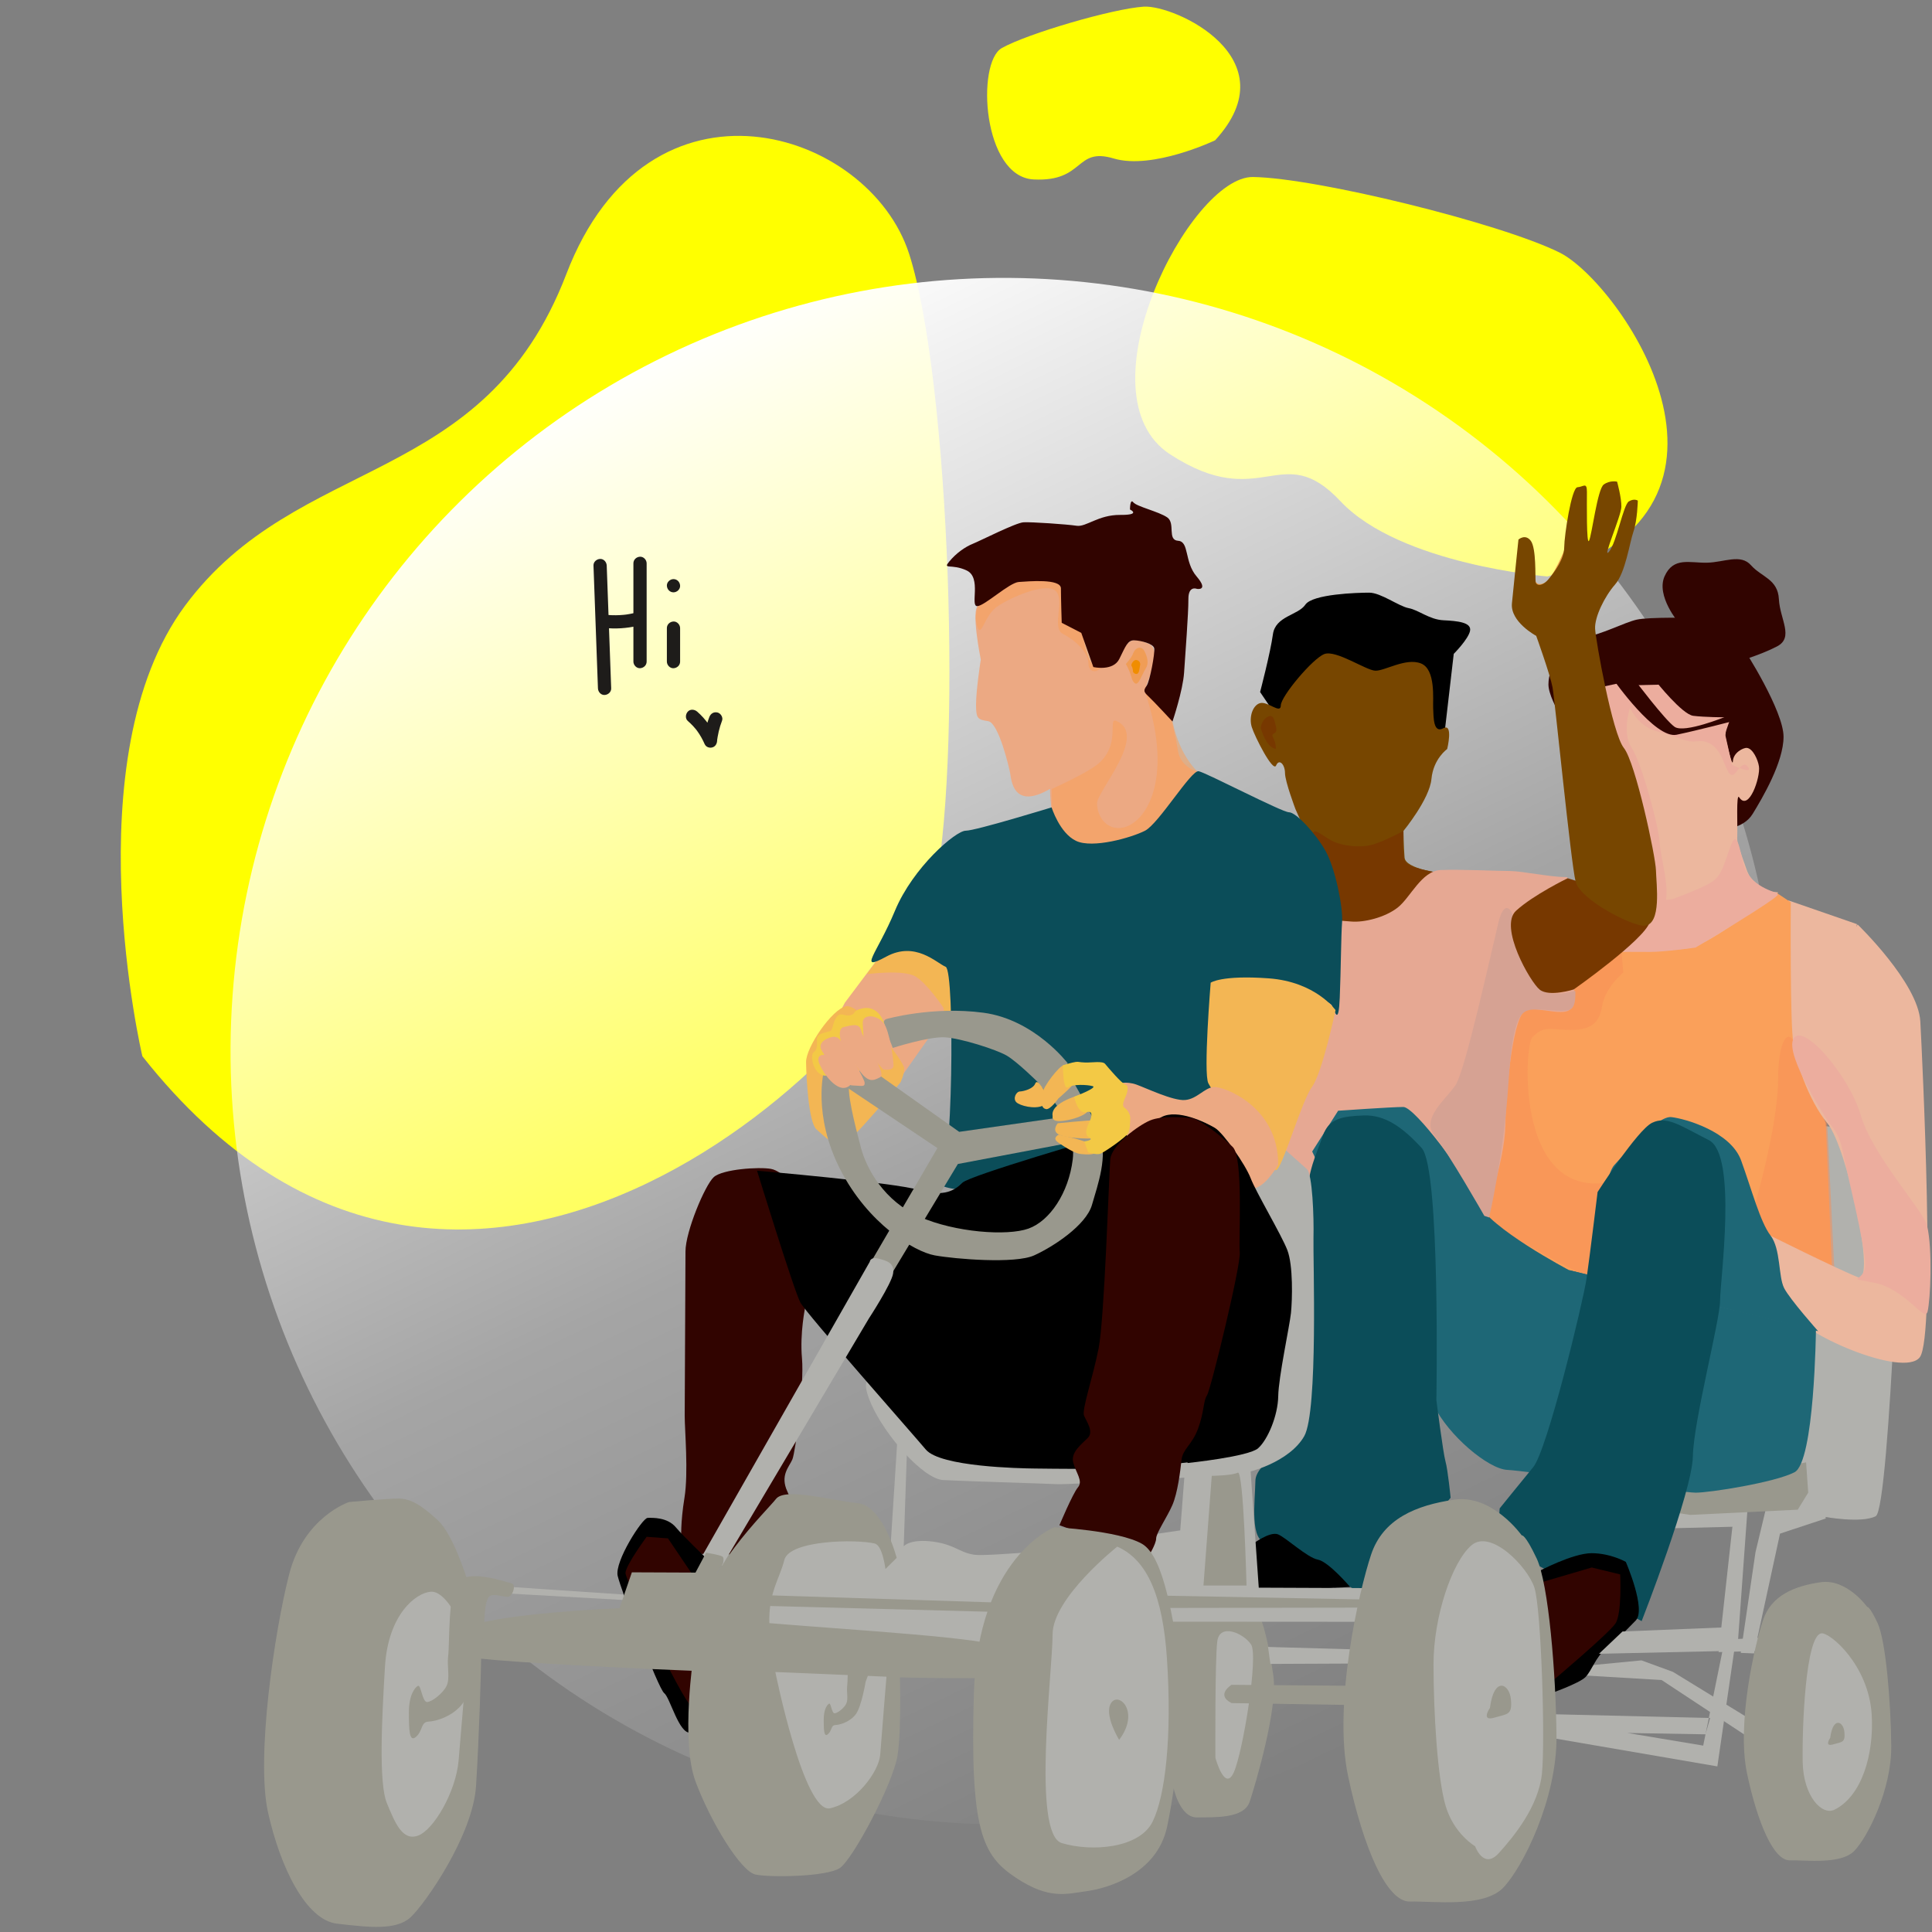
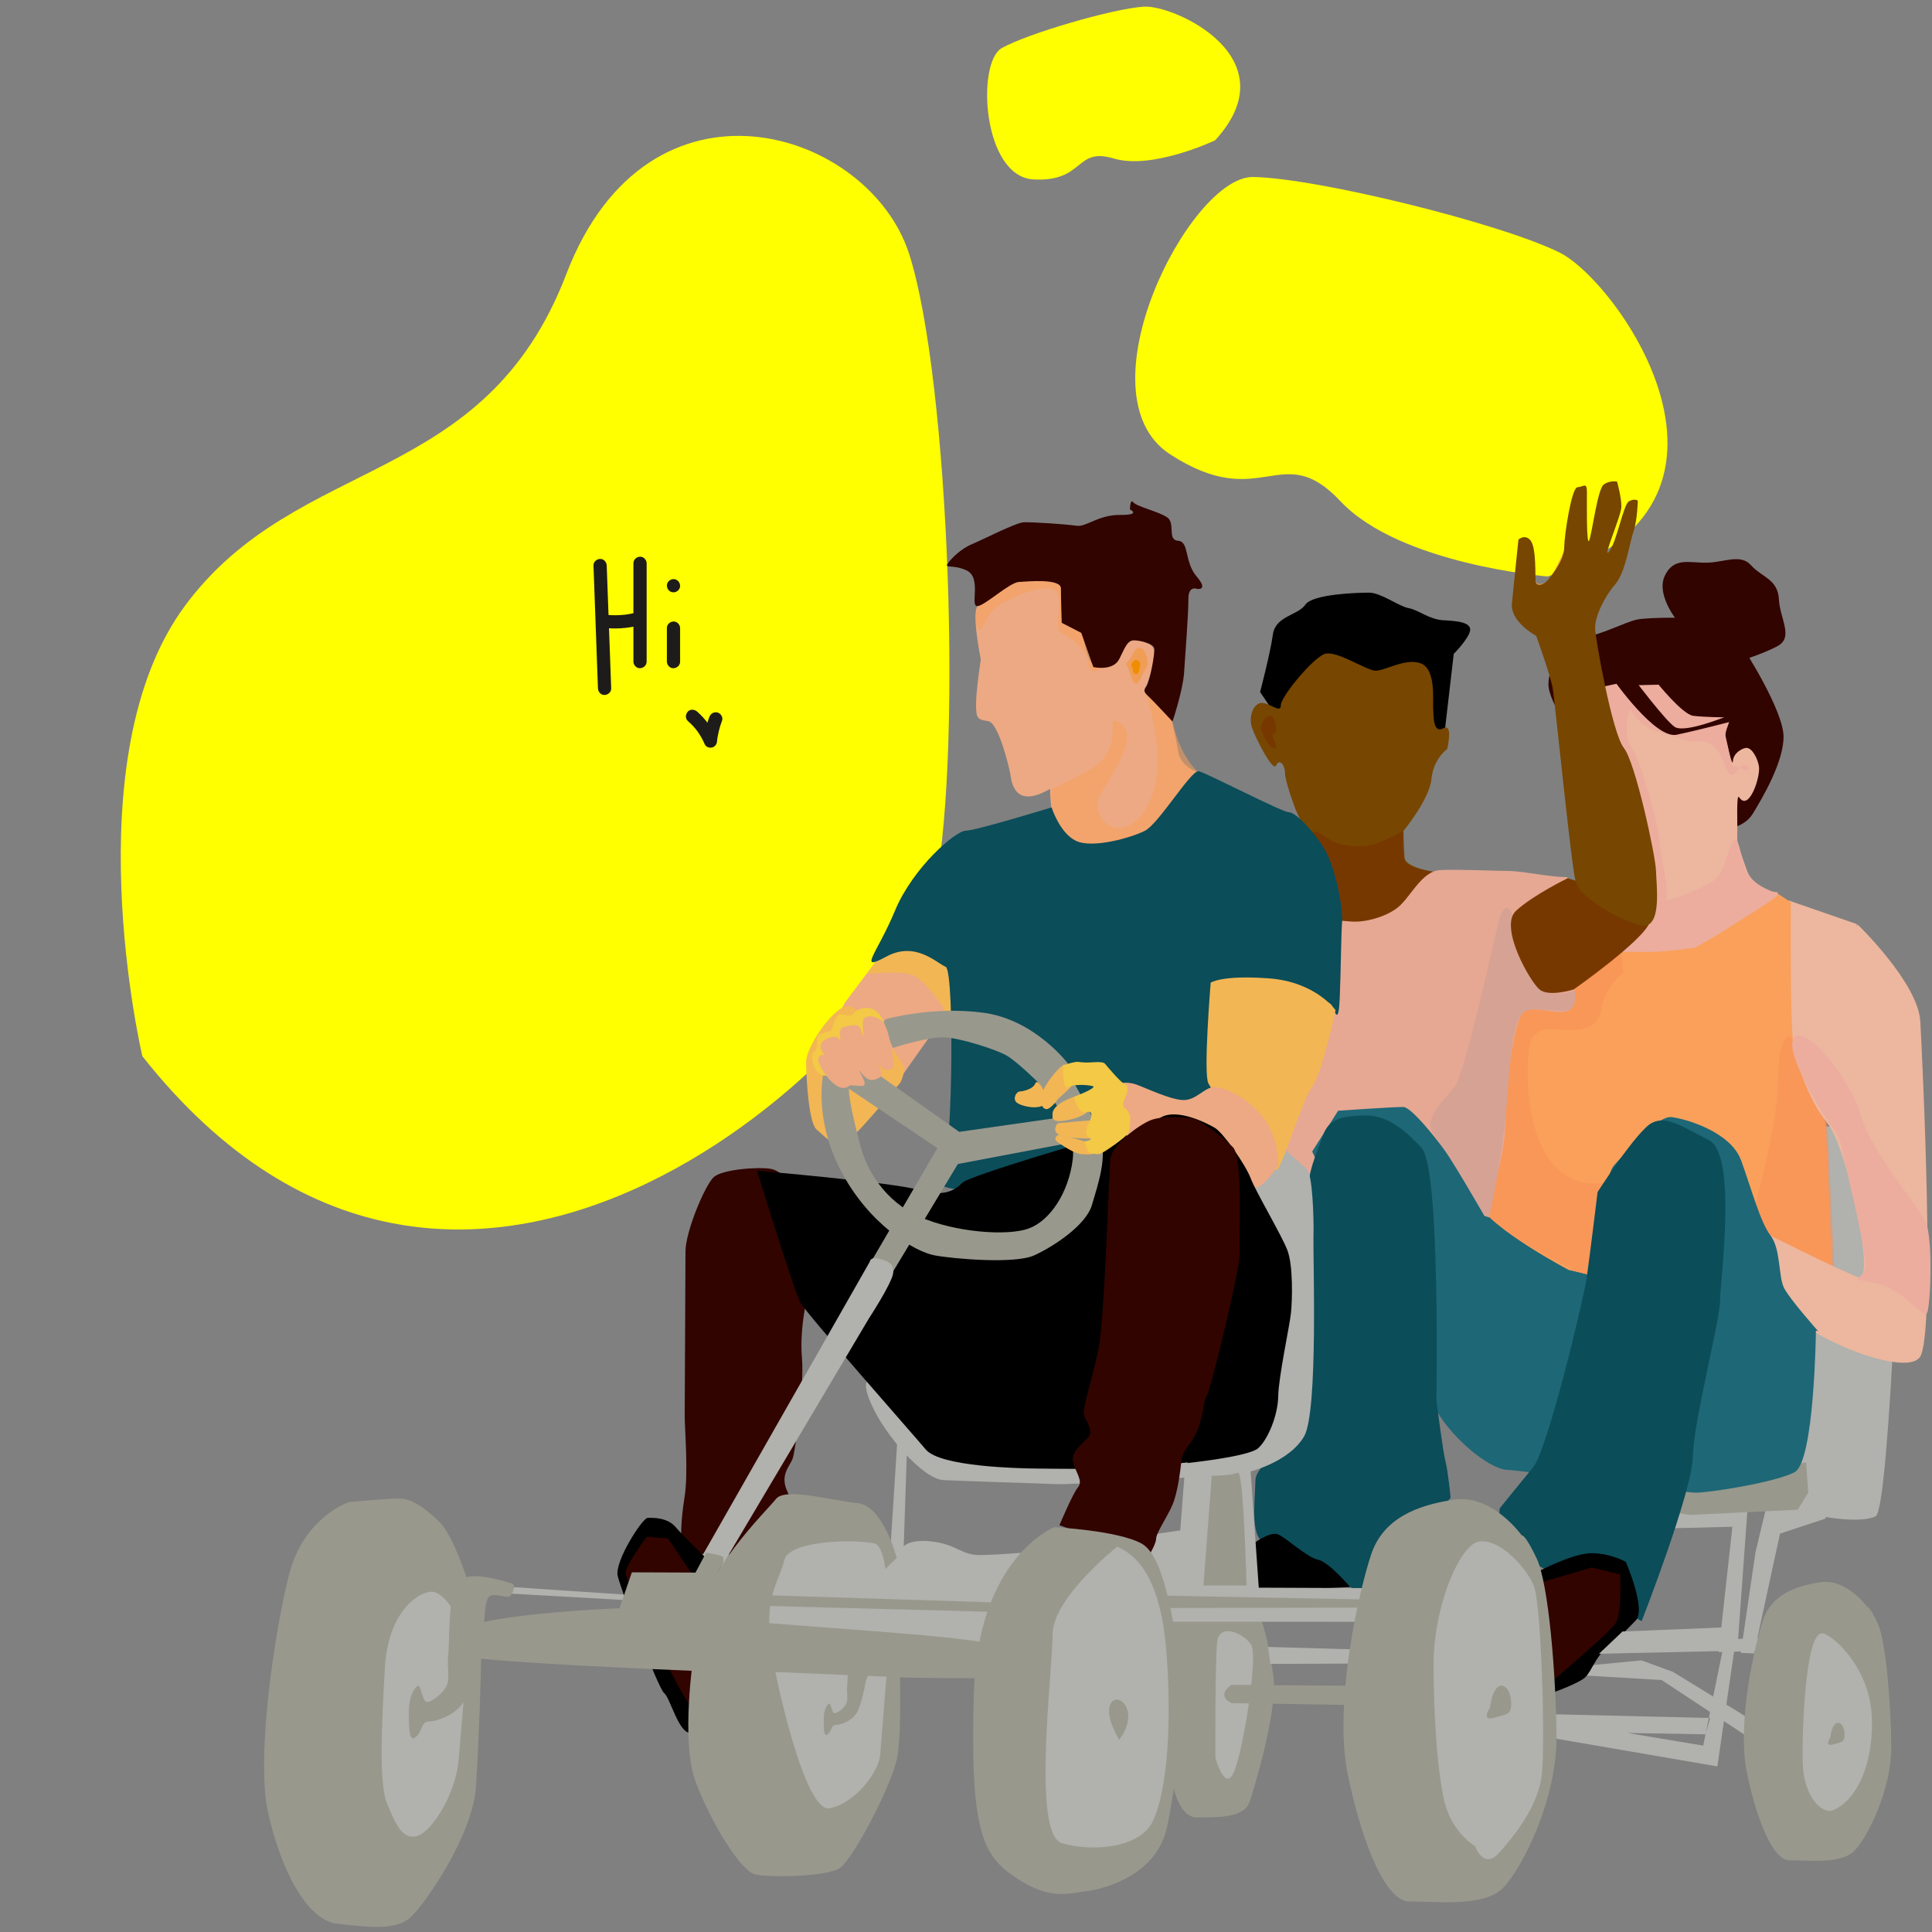
<svg xmlns="http://www.w3.org/2000/svg" width="100%" height="100%" viewBox="0 0 1000 1000" version="1.1" xml:space="preserve" style="fill-rule:evenodd;clip-rule:evenodd;stroke-linejoin:round;stroke-miterlimit:2;">
  <rect x="0" y="0" width="1000" height="1000" fill="#808080" stroke="none" />
  <g transform="matrix(0.848,0,0,1.341,-912.049,-224.514)">
    <path d="M1162.42,575.095C1162.42,575.095 1119.53,460.005 1188.49,401.197C1257.44,342.39 1370.98,356.112 1421.2,273.222C1471.43,190.333 1605.85,217.106 1630.45,265.426C1655.06,313.746 1663.75,463.804 1644.62,515.324C1625.49,566.843 1360.66,733.874 1162.42,575.095Z" style="fill:rgb(255,255,0);" />
  </g>
  <g transform="matrix(0.091,-0.326,0.63,0.175,332.938,576.695)">
    <path d="M1162.42,575.095C1162.42,575.095 1119.53,460.005 1188.49,401.197C1257.44,342.39 1137.62,344.267 1187.85,261.378C1238.07,178.489 1605.85,217.106 1630.45,265.426C1655.06,313.746 1663.75,463.804 1644.62,515.324C1625.49,566.843 1360.66,733.874 1162.42,575.095Z" style="fill:rgb(255,255,0);" />
  </g>
  <g transform="matrix(-0.04,-0.153,0.296,-0.077,505.21,294.755)">
    <path d="M1162.42,575.095C1162.42,575.095 1119.53,460.005 1188.49,401.197C1257.44,342.39 1137.62,344.267 1187.85,261.378C1238.07,178.489 1605.85,217.106 1630.45,265.426C1655.06,313.746 1663.75,463.804 1644.62,515.324C1625.49,566.843 1360.66,733.874 1162.42,575.095Z" style="fill:rgb(255,255,0);" />
  </g>
  <g transform="matrix(0.607,1.253,-1.253,0.607,584.254,-956.431)">
-     <circle cx="949.673" cy="511.665" r="287.483" style="fill:url(#_Linear1);" />
-   </g>
+     </g>
  <g id="Ebene3" transform="matrix(0.987,0,0,0.987,-706.4,119.501)">
    <g transform="matrix(1.014,0,0,1.014,777.874,-121.127)">
      <path d="M882.445,784.526C882.445,784.526 901.247,787.998 908.742,784.212C916.238,780.427 922.5,585.38 922.5,585.38L871.988,581.756L868.798,749.862L872.235,774.888L882.445,784.526Z" style="fill:rgb(177,177,173);" />
    </g>
    <g transform="matrix(1,0,0,1,61.863,0)">
      <path d="M1570.77,789.999L1525.2,759.951L1482.48,757.439L1483.16,752.684L1514.64,749.649L1531.15,755.678L1574.74,782.393L1570.77,789.999Z" style="fill:rgb(177,177,173);" />
    </g>
    <g transform="matrix(1,0,0,1,61.863,0)">
      <path d="M1578.7,744.648L1555.1,745.316L1562.34,679.581L1528.31,680.426L1529.88,668.895L1570.39,668.462L1565.34,738.433L1577.95,737.689L1578.7,744.648Z" style="fill:rgb(177,177,173);" />
    </g>
    <g transform="matrix(0.994,0.113,-0.113,0.994,151.098,-173.111)">
      <path d="M1607.49,670.744L1584.57,681.325L1578.13,745.259L1571.17,745.771L1572.9,692.422L1577.3,656.543L1602.14,644.995L1607.49,670.744Z" style="fill:rgb(177,177,173);" />
    </g>
    <g transform="matrix(0.692,0,0,0.692,690.21,248.242)">
      <path d="M1451.87,684.119C1451.87,684.119 1436.51,662.431 1416.48,665.37C1396.45,668.309 1379.14,675.384 1372.86,694.205C1366.59,713.027 1352.8,772.686 1360.81,810.372C1368.82,848.058 1381.05,876.436 1393.25,876.131C1405.45,875.826 1431.89,879.488 1442.12,868.911C1452.35,858.334 1470.38,822.335 1470.09,789.448C1469.8,756.561 1465.96,709.471 1459.69,696.195C1453.42,682.918 1451.87,684.119 1451.87,684.119Z" style="fill:rgb(153,152,141);" />
    </g>
    <g transform="matrix(1,0,0,1,61.863,0)">
      <path d="M1534.2,205.555C1534.2,205.555 1522.16,191.415 1526.78,181.128C1531.4,170.84 1539.88,174.196 1548.99,174.014C1558.09,173.832 1566.63,169.161 1572.11,175.362C1577.58,181.563 1586.18,182.577 1586.72,193.146C1587.27,203.715 1594.75,213.179 1585.76,217.903C1576.76,222.627 1563.29,226.457 1563.29,226.457L1534.2,205.555Z" style="fill:rgb(49,4,0);" />
    </g>
    <g transform="matrix(1,0,0,1,61.863,0)">
      <path d="M1548.73,213.778C1548.73,213.778 1563.77,212.868 1566.49,216.536C1569.2,220.204 1589.16,251.907 1589.16,265.281C1589.16,278.654 1578.07,297.419 1572.95,305.767C1567.83,314.115 1555.96,313.903 1555.96,313.903L1560.91,286.917L1551.01,261.92L1520.03,247.307L1504.09,245.794L1481.44,268.213C1481.44,268.213 1465.93,247.684 1465.87,237.87C1465.82,228.057 1474.04,214.871 1483.86,213.325C1493.69,211.78 1505.54,205.395 1512.08,203.895C1518.63,202.395 1542.74,202.968 1542.74,202.968L1548.73,213.778Z" style="fill:rgb(49,4,0);" />
    </g>
    <g transform="matrix(1.112,0,0,1.365,-85.736,-98.089)">
      <path d="M1401.75,266.303L1406.3,234.368C1406.3,234.368 1413.28,228.67 1414,225.47C1414.71,222.27 1408.12,221.722 1401.46,221.46C1394.79,221.198 1389.76,217.516 1385.06,216.807C1380.36,216.097 1371.96,210.851 1366.4,210.851C1360.84,210.851 1339.7,211.374 1336.31,215.472C1332.91,219.57 1322.2,219.807 1321.02,226.881C1319.84,233.954 1314.98,249.032 1314.98,249.032L1323.13,258.879L1348.6,249.539L1401.75,266.303Z" />
    </g>
    <g transform="matrix(1,0,0,1,61.863,0)">
      <path d="M1582.18,430.703C1582.18,430.703 1601.14,434.159 1601.24,444.81C1601.33,455.461 1615.02,433.64 1615.02,433.64L1627.65,363.554L1591.69,351.102L1582.18,430.703Z" style="fill:rgb(236,183,158);" />
    </g>
    <g transform="matrix(1,0,0,1,61.863,0)">
      <path d="M1575.28,366.37L1586.31,346.883C1586.31,346.883 1573.8,346.678 1569.74,334.81C1565.69,322.941 1564.67,321.845 1564.89,317.137C1565.1,312.428 1564.28,294.617 1565.85,297.007C1570.97,304.838 1577.1,286.472 1576.27,280.858C1575.75,277.355 1573.1,271.511 1569.99,271.142C1568.12,270.92 1562.8,273.602 1562.6,278.096C1562.39,282.475 1558.52,264.969 1558.52,264.969C1558.52,264.969 1560.4,258.143 1556.3,255.146C1552.2,252.15 1523.31,240.378 1520.33,239.702C1517.36,239.026 1498.81,238.797 1495.89,243.909C1492.97,249.022 1494.82,260.091 1494.82,260.091L1507.68,330.736C1507.68,330.736 1518.52,363.775 1503.94,373.36C1489.36,382.944 1476.31,393.488 1476.31,393.488L1472.56,402.846L1468.79,408.361C1468.79,408.361 1461.37,427.3 1468.64,430.537C1475.91,433.773 1516.32,440.329 1521.85,436.572C1527.39,432.815 1565.03,371.294 1565.03,371.294L1575.28,366.37Z" style="fill:rgb(236,183,158);" />
    </g>
    <g transform="matrix(1,0,0,1,61.863,0)">
      <path d="M1592.96,352.1L1585.7,347.261C1585.7,347.261 1550.35,374.328 1540.15,376.066C1529.95,377.805 1503.9,377.91 1503.9,377.91L1452.14,404.845L1441.65,431.632L1435.19,498.641L1432.02,526.539L1477.15,569.768L1543.1,557.542L1592.72,572.342L1615.88,575.034L1611.3,467.854C1611.3,467.854 1596.17,434.587 1594.33,425.913C1592.5,417.238 1592.96,352.1 1592.96,352.1Z" style="fill:rgb(250,160,90);" />
    </g>
    <g transform="matrix(1.014,0,0,1.014,712.971,-121.127)">
      <path d="M778.405,635.737C778.405,635.737 835.712,669.962 830.832,660.296C824.743,648.234 915.469,577.061 850.505,606.477C785.541,635.892 790.596,541.517 795.137,536.587C801.175,530.031 805.205,532.702 814.66,532.702C824.115,532.702 829.677,530.296 831.227,520.531C832.777,510.766 842.196,503.008 842.196,503.008L840.985,488.527L815.395,503.086L791.254,513.012L775.708,527.068L768.702,596.562L763.643,617.613L764.572,626.119L778.405,635.737Z" style="fill:rgb(250,142,87);fill-opacity:0.49;" />
    </g>
    <g transform="matrix(1.014,0,0,1.014,712.971,-121.127)">
      <path d="M951.398,657.14L947.646,580.41C947.646,580.41 933.412,560.612 931.826,545.47C930.24,530.328 922.303,533.392 922.303,558.053C922.303,582.714 909.64,625.537 909.64,625.537L910.645,637.748L951.398,657.14Z" style="fill:rgb(250,142,87);fill-opacity:0.49;" />
    </g>
    <g transform="matrix(1.06,0,0,1.06,-16.287,-21.807)">
      <path d="M1404.07,338.405C1404.07,338.405 1385.91,336.355 1385.44,330.629C1384.97,324.902 1384.9,317.425 1384.9,317.425C1384.9,317.425 1397.81,301.747 1398.74,291.731C1399.68,281.715 1406.53,276.914 1406.53,276.914C1406.53,276.914 1409.67,263.909 1404.61,266.643C1399.56,269.377 1399.81,260.997 1399.59,256.718C1399.37,252.439 1400.99,237.479 1393.52,234.561C1386.05,231.642 1375.64,238.326 1370.98,238.162C1366.32,237.997 1351.51,227.724 1345.73,229.934C1339.95,232.145 1324.21,250.913 1324.21,255.37C1324.21,259.827 1317.65,253.122 1313.91,254.223C1310.17,255.323 1308.4,261.36 1309.84,266.037C1311.28,270.715 1320.38,288.67 1321.89,285.063C1323.41,281.456 1326.29,284.619 1326.29,288.8C1326.29,292.982 1331.47,306.666 1331.47,306.666L1351.94,352.81L1354.49,364.725L1386.87,365.356L1404.07,338.405Z" style="fill:rgb(119,70,0);" />
    </g>
    <g transform="matrix(1.014,0,0,1.014,712.971,-121.127)">
      <path d="M728.396,429.844C728.396,429.844 719.696,434.607 713.166,436.692C706.635,438.776 696.86,437.653 691.413,434.823C685.965,431.994 681.276,426.701 681.439,432.981C681.602,439.261 691.651,465.625 691.651,465.625L693.654,476.526L701.873,482.936L727.484,478.848L738.169,465.962L746.269,454.024L744.532,450.982C744.532,450.982 731.085,449.048 729.368,445.564C727.651,442.08 728.396,429.844 728.396,429.844Z" style="fill:rgb(119,56,0);" />
    </g>
    <g transform="matrix(1.014,0,0,1.014,712.971,-121.127)">
      <path d="M841.448,354.59C841.448,354.59 844.779,374.212 859.44,378.224C874.102,382.236 874.443,384.143 880.892,383.392C887.341,382.641 891.414,387.583 893.743,393.024C896.072,398.464 896.9,401.309 898.911,400.783C900.922,400.256 903.947,392.622 906.791,396.751C909.635,400.881 898.43,395.618 898.43,395.618L894.843,379.568L897.322,372.441L861.695,354.114L841.448,354.59Z" style="fill:rgb(236,173,158);" />
    </g>
    <g transform="matrix(1.014,0,0,1.014,777.874,-121.127)">
      <path d="M899.405,478.174C899.405,478.174 930.735,508.393 931.828,528.312C932.921,548.231 939.767,690.701 931.607,701.919C923.446,713.137 868.209,689.134 864.99,677.931C861.771,666.727 851.147,637.551 851.147,637.551C851.147,637.551 890.152,657.002 899.675,660.614C909.198,664.226 893.981,593.441 883.852,581.101C873.722,568.76 866.665,547.396 866.665,538.595C866.665,529.793 899.405,478.174 899.405,478.174Z" style="fill:rgb(236,183,158);" />
    </g>
    <g transform="matrix(1,0,0,1,61.863,0)">
      <path d="M1431.43,520.23C1431.43,520.23 1442.98,488.359 1443.3,468.816C1443.62,449.272 1447.45,409.924 1454.5,408.402C1461.56,406.879 1477.26,413.337 1478.21,406.234C1479.17,399.132 1479.97,395.074 1479.97,395.074C1479.97,395.074 1467.01,402.739 1460.32,393.563C1453.63,384.388 1446.38,367.963 1449.78,359.693C1453.17,351.423 1482.45,338.864 1474.65,338.864C1466.85,338.864 1451.62,335.7 1445.85,335.7C1440.08,335.7 1419.17,334.743 1409.26,335.191C1399.35,335.64 1393.52,349.554 1386.89,354.804C1380.27,360.054 1369.1,362.796 1362.36,362.181C1355.61,361.566 1353.87,361.566 1353.87,361.566L1337.64,422.268L1331.64,452.457L1325.15,481.606C1325.15,481.606 1329.88,498.294 1342.51,497.157C1355.14,496.02 1431.43,520.23 1431.43,520.23Z" style="fill:rgb(230,168,147);" />
    </g>
    <g transform="matrix(1,0,0,1,61.863,0)">
      <path d="M1522.37,236.43C1522.37,236.43 1535.97,253.573 1541.82,254.312C1547.66,255.05 1558.59,255.11 1558.59,255.11L1561.18,252.534L1522.37,236.43" style="fill:rgb(49,4,0);" />
    </g>
    <g transform="matrix(1,0,0,1,61.863,0)">
      <path d="M1602.1,661.675L1600.98,645.809L1579.7,649.994L1528.87,654.956L1528.87,671.641L1540.25,673.364L1596.62,670.625L1602.1,661.675Z" style="fill:rgb(153,152,141);" />
    </g>
    <g transform="matrix(1,0,0,1,61.863,0)">
      <path d="M1476.67,545C1476.67,545 1434.36,522.741 1428.65,509.263C1422.93,495.785 1395.81,459.44 1389.78,459.44C1383.74,459.44 1355.58,461.413 1355.58,461.413L1341.97,482.805C1341.97,482.805 1398.08,599.914 1405.7,615.793C1413.31,631.672 1434.33,649.282 1444.26,649.753C1454.18,650.225 1535.63,661.705 1543.09,661.705C1550.55,661.705 1584.35,656.405 1594.88,651.017C1605.41,645.63 1606.15,576.375 1606.15,576.375" style="fill:rgb(30,103,118);" />
    </g>
    <g transform="matrix(1,0,0,1,61.863,0)">
      <path d="M1476.67,545C1476.67,545 1483.52,552.179 1487.52,545.515C1491.53,538.851 1494.2,496.711 1500.37,489.934C1506.54,483.157 1523,463.9 1530.38,464.755C1537.76,465.61 1561.42,472.393 1566.91,487.475C1572.4,502.557 1576.9,519.752 1582.33,526.842C1587.77,533.931 1586.38,548.423 1589.46,554.424C1592.54,560.424 1607.31,577.011 1607.31,577.011" style="fill:rgb(30,103,118);" />
    </g>
    <g transform="matrix(1,0,0,1,61.863,0)">
      <path d="M1514.75,729.065C1514.75,729.065 1541.25,661.369 1541.6,642.729C1541.95,624.088 1555.88,571.293 1555.88,560.883C1555.88,550.473 1565.1,484.511 1549.98,476.823C1534.85,469.135 1527.96,463.975 1520.21,467.746C1512.46,471.517 1491.64,504.042 1491.64,504.042C1491.64,504.042 1487.59,537.475 1485.87,549.339C1484.14,561.202 1465.3,639.3 1457.9,648.3C1450.51,657.3 1440.31,669.923 1440.31,669.923C1440.31,669.923 1438.06,689.145 1447.32,688.305C1456.57,687.464 1457.82,698.464 1457.82,698.464L1514.75,729.065Z" style="fill:rgb(11,77,89);" />
    </g>
    <g transform="matrix(1,0,0,1,61.863,0)">
      <path d="M1460.67,702.994C1460.67,702.994 1478.6,693.427 1488.53,693.441C1498.46,693.455 1506.44,697.994 1506.44,697.994C1506.44,697.994 1517.32,723.043 1511.62,728.769C1505.91,734.495 1500.1,740.937 1495.49,744.257C1490.87,747.577 1488.55,755.1 1485.28,758.428C1482.02,761.755 1466.13,767.307 1466.13,767.307L1460.67,702.994Z" />
    </g>
    <g transform="matrix(1,0,0,1,61.863,0)">
      <path d="M1414.57,664.362C1414.57,664.362 1413.14,649.787 1411.88,645.336C1410.62,640.885 1407.1,613.194 1407.1,613.194C1407.1,613.194 1409.27,491.782 1399.41,480.994C1389.54,470.207 1380.25,463.476 1369.02,463.887C1357.78,464.298 1350.73,465.447 1347.64,474.385C1344.55,483.322 1338.96,493.745 1339.24,510.274C1339.52,526.804 1345.4,604.107 1339.33,621.108C1333.26,638.109 1312.33,645.234 1312.19,655.571C1312.04,665.908 1308.9,688.048 1318.61,688.048C1328.32,688.048 1363.71,714.616 1369.19,714.212C1374.66,713.807 1414.57,664.362 1414.57,664.362Z" style="fill:rgb(11,77,89);" />
    </g>
    <g transform="matrix(1,0,0,1,61.863,0)">
      <path d="M1361.88,711.165L1315.13,713.623L1310.69,711.994L1310.69,688.692C1310.69,688.692 1319.78,681.814 1324.08,683.581C1328.37,685.348 1339.35,695.774 1344.96,696.827C1350.57,697.881 1361.88,711.165 1361.88,711.165Z" />
    </g>
    <g transform="matrix(1,0,0,1,61.863,0)">
      <path d="M1269.15,815.997C1269.15,815.997 1272.35,832.135 1281.53,832.009C1290.72,831.882 1306.24,832.743 1309.21,823.737C1312.18,814.73 1324.08,774.833 1321.61,757.713C1319.13,740.593 1314.85,719.932 1308.78,719.932C1302.71,719.932 1266.25,721.956 1266.25,721.956C1266.25,721.956 1271.08,742.434 1271.08,756.503C1271.08,770.571 1269.15,815.997 1269.15,815.997Z" style="fill:rgb(153,152,141);" />
    </g>
    <g transform="matrix(1,0,0,1,56.02,0.99)">
      <path d="M1505.53,235.853C1505.53,235.853 1503.48,249.321 1498.08,251.343C1492.68,253.365 1488.2,246.303 1488.2,246.303L1492.12,239.298L1505.53,235.853Z" style="fill:rgb(49,4,0);" />
    </g>
    <g transform="matrix(1,0,0,1,61.863,0)">
      <path d="M1459.2,183.637C1459.2,183.637 1458.7,193.062 1464.21,191.094C1469.71,189.127 1474.6,166.439 1474.6,166.439C1474.6,166.439 1468.12,182.65 1463.87,184.559C1459.61,186.469 1459.2,183.637 1459.2,183.637Z" style="fill:rgb(236,158,73);" />
    </g>
    <g transform="matrix(1,0,0,1,61.863,0)">
      <path d="M1049.23,722.404L1095.35,711.745C1095.35,711.745 1102.63,693.968 1112.48,692.603C1122.33,691.238 1121.02,687.382 1121.02,687.382L1124.69,629.989L1129.63,634.396L1127.77,689.801C1127.77,689.801 1131,685.752 1143.35,687.409C1155.7,689.065 1158.1,694.414 1167.57,694.414C1177.03,694.414 1199.51,692.447 1199.51,692.447L1172.27,745.559L1123.85,743.204L1044.66,734.29L1049.23,722.404Z" style="fill:rgb(177,177,173);" />
    </g>
    <g transform="matrix(1,0,0,1,61.863,0)">
      <path d="M1254.65,684.126L1272.78,681.484L1275.35,648.193L1309.24,644.151L1313.96,711.524L1375.18,711.773L1371.82,729.422L1268.33,729.356L1254.7,692.411L1254.65,684.126Z" style="fill:rgb(177,177,173);" />
    </g>
    <g transform="matrix(1,0,0,1,61.863,0)">
      <path d="M1291.22,800.737C1291.22,800.737 1296.16,819.085 1300.93,808.226C1305.7,797.367 1313.88,747.254 1309.92,741.308C1305.96,735.363 1293.45,729.947 1292.2,739.686C1290.94,749.424 1291.22,800.737 1291.22,800.737Z" style="fill:rgb(177,177,173);" />
    </g>
    <g transform="matrix(1,0,0,1,61.863,0)">
      <path d="M1299.7,772.053L1370.32,773.186L1370.01,763.033L1299.66,762.476C1299.66,762.476 1291.13,767.762 1299.7,772.053Z" style="fill:rgb(153,152,141);" />
    </g>
    <g transform="matrix(1,0,0,1,61.863,0)">
      <path d="M1468.12,760.309C1468.12,760.309 1497.49,735.578 1501.01,730.303C1504.53,725.029 1503.49,704.574 1503.49,704.574L1488.57,700.938L1462.88,708.491L1468.12,760.309Z" style="fill:rgb(49,4,0);" />
    </g>
    <g transform="matrix(1,0,0,1,61.863,0)">
      <path d="M1564.02,739.544L1554.45,805.256L1469.08,790.589L1468.57,777.907L1550.66,779.874L1548.23,788.431L1507.3,787.726L1547.03,794.354L1558.2,739.485L1564.02,739.544Z" style="fill:rgb(177,177,173);" />
    </g>
    <g transform="matrix(1,0,0,1,69.972,0)">
      <path d="M1607.76,827.959C1601.17,831.191 1591.46,820.861 1591.09,803.041C1590.73,785.221 1592.57,736.363 1600.92,735.471C1605.51,734.981 1625.65,752.166 1627.27,777.958C1628.6,799.091 1621.93,821.003 1607.76,827.959Z" style="fill:rgb(177,177,173);" />
    </g>
    <g transform="matrix(1,0,0,1,61.863,0)">
      <path d="M1557.93,744.741L1492.38,746.195L1504.7,734.504L1560.4,732.255L1557.93,744.741Z" style="fill:rgb(177,177,173);" />
    </g>
    <g transform="matrix(1,0,0,1,63.921,0.332)">
      <path d="M1379.88,750.907L1317.99,751.175L1316.76,742.279L1371.98,743.834L1379.88,750.907Z" style="fill:rgb(177,177,173);" />
    </g>
    <g transform="matrix(1.014,0,0,1.014,712.971,-121.127)">
      <path d="M772.831,629.689C772.831,629.689 780.424,597.573 782.796,560.536C785.167,523.498 789.625,522.15 796.991,522.15C804.358,522.15 812.527,523.758 815.276,521.811C818.026,519.864 817.387,512.442 817.387,512.442C817.387,512.442 801.493,517.425 797.065,509.148C792.637,500.872 784.16,477.892 784.921,475.011C785.682,472.13 780.96,463.532 777.664,477.045C774.368,490.557 760.567,553.502 755.537,561.116C750.508,568.729 737.386,578.398 744.617,587.384C751.848,596.37 770.354,628.862 770.354,628.862" style="fill:rgb(214,162,147);" />
    </g>
    <g transform="matrix(1.014,0,0,1.014,712.971,-121.127)">
      <path d="M839.703,492.307C839.703,492.307 848.799,492.362 856.218,492.362C863.637,492.362 879.574,490.115 879.574,490.115C879.574,490.115 923.147,464.236 922.178,462.611C921.209,460.985 907.092,459.093 904.151,445.955C901.209,432.818 900.206,429.925 896.638,440.591C893.07,451.256 891.932,454.283 885.673,457.532C879.414,460.78 867.616,465.069 867.616,465.069L854.028,466.597L839.703,492.307Z" style="fill:rgb(236,173,158);" />
    </g>
    <g transform="matrix(1,0,0,1,61.863,0)">
      <path d="M1475.96,339.494C1475.96,339.494 1522.22,353.113 1518.97,362.607C1515.71,372.1 1479.14,397.799 1479.14,397.799C1479.14,397.799 1466.32,401.879 1461.31,397.927C1456.3,393.974 1439.74,364.929 1448.88,356.544C1458.02,348.16 1475.96,339.494 1475.96,339.494Z" style="fill:rgb(119,56,0);" />
    </g>
    <g transform="matrix(1.014,0,0,1.014,712.971,-121.127)">
      <path d="M948.695,580.865C948.695,580.865 925.346,545.759 930.27,537.164C935.194,528.57 959.189,556.501 965.092,576.965C970.995,597.429 997.624,626.587 999.329,633.875C1002.26,646.41 1001.04,672.382 999.591,678.334C998.141,684.287 988.373,666.714 971.997,663.469C955.621,660.224 967.059,663.71 967.346,654.389C967.632,645.068 957.468,605.207 955.743,595.529C954.018,585.851 948.695,580.865 948.695,580.865" style="fill:rgb(236,173,158);" />
    </g>
    <g transform="matrix(1.014,0,0,1.014,712.971,-121.127)">
      <path d="M846.309,364.102C846.309,364.102 840.981,378.248 846.469,386.662C851.957,395.076 860.69,427.959 861.043,435.952C861.397,443.945 868.55,466.264 861.545,469.941C854.541,473.618 847.947,456.301 847.947,456.301L838.541,404.559L825.83,371.202L831.592,355.205L839.354,353.536L847.764,359.051L846.309,364.102Z" style="fill:rgb(236,173,158);" />
    </g>
    <g transform="matrix(1,0,0,1,61.863,0)">
      <path d="M1516.24,364.396C1510.26,364.872 1482.56,351.047 1480.1,341.158C1477.63,331.269 1469.24,245.921 1468.01,239.327C1466.78,232.734 1459.45,212.372 1459.45,212.372C1459.45,212.372 1445.79,205.103 1446.72,195.366C1447.66,185.629 1450.14,161.882 1450.14,161.882C1450.14,161.882 1453.74,158.657 1456.63,162.562C1459.52,166.466 1458.89,181.464 1459.13,183.884C1459.37,186.304 1462.73,186.56 1466.03,182.515C1469.34,178.47 1474.09,172.154 1474.14,165.887C1474.19,159.619 1477.97,134.627 1481.09,134.443C1484.21,134.259 1486.05,131.502 1486.05,136.88C1486.05,142.257 1485.73,165.266 1487.17,162.478C1488.62,159.69 1491.55,135.431 1494.86,133.025C1498.16,130.62 1501.87,131.523 1501.87,131.523C1501.87,131.523 1504.22,139.924 1504.11,144.749C1504,149.575 1493.69,172.985 1497.64,168.242C1501.59,163.5 1505.13,143.625 1508.03,141.874C1510.92,140.122 1512.74,141.474 1512.74,141.474C1512.74,141.474 1512.51,151.81 1510.44,157.746C1508.38,163.682 1506.3,179.188 1500.79,185.471C1495.28,191.754 1490,202.578 1490.34,208.674C1490.68,214.77 1499.35,263.62 1505.44,271.207C1511.53,278.794 1522.05,327.868 1522.25,335.35C1522.45,342.832 1525.33,363.672 1516.24,364.396Z" style="fill:rgb(119,70,0);" />
    </g>
    <g transform="matrix(1.372,-0.322,0.294,1.25,-598.706,429.766)">
      <path d="M1523.98,237.126C1523.98,237.126 1534,264.608 1542.11,264.822C1550.23,265.035 1563.71,264.666 1563.71,264.666L1561.58,262.196C1561.58,262.196 1545,265.12 1542.06,261.49C1539.12,257.86 1531.59,239.079 1531.59,239.079L1523.98,237.126Z" style="fill:rgb(49,4,0);" />
    </g>
  </g>
  <g id="Figuren" transform="matrix(1,0,0,1,277.186,248.188)">
    <g transform="matrix(0.685,0,0,0.685,30.002,108.107)">
      <path d="M0,-92.806C0.876,-68.69 1.751,-44.574 2.627,-20.457C2.875,-13.638 3.123,-6.819 3.37,0C3.465,2.611 5.602,5.124 8.37,5C10.998,4.882 13.472,2.8 13.37,0C12.495,-24.116 11.619,-48.232 10.743,-72.348C10.496,-79.168 10.248,-85.987 10,-92.806C9.905,-95.417 7.768,-97.93 5,-97.806C2.373,-97.688 -0.102,-95.606 0,-92.806" style="fill:rgb(30,28,26);fill-rule:nonzero;" />
    </g>
    <g transform="matrix(0.685,0,0,0.685,50.664,94.25)">
      <path d="M0,-74.245L0,0C0,2.615 2.3,5.121 5,5C7.709,4.879 10,2.803 10,0L10,-74.245C10,-76.86 7.7,-79.366 5,-79.245C2.291,-79.123 0,-77.048 0,-74.245" style="fill:rgb(30,28,26);fill-rule:nonzero;" />
    </g>
    <g transform="matrix(0.685,0,0,0.685,35.615,69.379)">
      <path d="M0,10.83C8.345,11.767 16.808,11.189 24.992,9.328C27.545,8.747 29.29,5.666 28.484,3.177C27.619,0.503 25.069,-0.937 22.333,-0.315C20.433,0.117 18.521,0.465 16.593,0.757C17.698,0.59 16.379,0.783 16.14,0.811C15.62,0.872 15.098,0.927 14.576,0.977C13.607,1.069 12.636,1.141 11.664,1.192C7.771,1.396 3.873,1.265 0,0.83C-2.608,0.537 -5.111,3.339 -5,5.83C-4.867,8.789 -2.794,10.516 0,10.83" style="fill:rgb(30,28,26);fill-rule:nonzero;" />
    </g>
    <g transform="matrix(0.685,0,0,0.685,74.837,76.924)">
      <path d="M0,25.311L0,0C0,-2.615 -2.3,-5.121 -5,-5C-7.709,-4.878 -10,-2.803 -10,0L-10,25.311C-10,27.926 -7.7,30.432 -5,30.311C-2.291,30.189 0,28.114 0,25.311" style="fill:rgb(30,28,26);fill-rule:nonzero;" />
    </g>
    <g transform="matrix(0.685,0,0,0.685,71.414,51.554)">
      <path d="M0,10C2.616,10 5.121,7.7 5,5C4.879,2.291 2.803,0 0,0C-2.615,0 -5.121,2.3 -5,5C-4.878,7.709 -2.803,10 0,10" style="fill:rgb(30,28,26);fill-rule:nonzero;" />
    </g>
    <g transform="matrix(0.685,0,0,0.685,78.825,132.606)">
      <path d="M0,-11.124C1.413,-9.898 2.762,-8.603 4.033,-7.231C4.668,-6.545 5.284,-5.842 5.88,-5.122C6.212,-4.722 6.525,-4.307 6.855,-3.907C6.707,-4.086 6.254,-4.708 6.641,-4.176C6.793,-3.965 6.95,-3.758 7.103,-3.548C8.199,-2.034 9.213,-0.46 10.136,1.166C10.597,1.979 11.036,2.804 11.452,3.642C11.66,4.06 11.862,4.481 12.058,4.906C12.228,5.274 12.894,6.825 12.305,5.423C12.811,6.626 13.379,7.765 14.603,8.411C15.613,8.945 16.654,9.157 17.791,9.004C20.395,8.655 21.884,6.607 22.126,4.094C22.189,3.439 22.157,2.611 22.359,1.986C22.265,2.673 22.245,2.824 22.299,2.44C22.323,2.265 22.349,2.09 22.375,1.916C22.427,1.566 22.483,1.217 22.541,0.868C22.774,-0.526 23.055,-1.913 23.381,-3.288C24.032,-6.041 24.875,-8.743 25.882,-11.386C26.814,-13.836 24.851,-16.977 22.39,-17.537C19.537,-18.186 17.238,-16.667 16.239,-14.045C14.016,-8.206 12.725,-2.12 12.126,4.094C15.4,3.651 18.674,3.208 21.948,2.765C18.579,-5.248 13.666,-12.474 7.071,-18.195C5.097,-19.908 1.915,-20.281 0,-18.195C-1.725,-16.315 -2.11,-12.954 0,-11.124" style="fill:rgb(30,28,26);fill-rule:nonzero;" />
    </g>
  </g>
  <g id="Ebene2" transform="matrix(0.987,0,0,0.987,-706.4,119.501)">
    <g transform="matrix(1,0,0,1,61.863,0)">
      <path d="M1076.15,564.238C1076.15,564.238 1081.63,560.69 1081.63,545.72C1081.63,530.75 1082.51,518.082 1077.68,510.695C1072.86,503.308 1064.58,493.067 1058.18,491.913C1051.78,490.758 1032.79,492.06 1028.16,496.222C1023.54,500.384 1013.32,524.861 1013.32,535.182C1013.32,545.503 1012.91,613.848 1012.91,621.414C1012.91,628.98 1014.93,651.299 1012.78,664.445C1010.63,677.591 1011.11,685.704 1011.11,685.704L1018.25,693.757C1018.25,693.757 1044.89,694.316 1050.72,694.251C1056.56,694.186 1063.39,691.431 1063.39,687.919C1063.39,684.408 1060.31,674.784 1062.82,672.067C1065.33,669.351 1070.82,669.749 1066.78,661.173C1062.74,652.597 1067.75,648.187 1069.39,644.217C1071.02,640.247 1075.63,604.707 1074.42,591.33C1073.2,577.953 1076.15,564.238 1076.15,564.238Z" style="fill:rgb(49,4,0);" />
    </g>
    <g transform="matrix(1,0,0,1,61.863,0)">
      <path d="M1124.07,695.887C1124.07,695.887 1117.01,668.485 1103.6,667.202C1090.19,665.919 1065.57,658.796 1060.77,665.012C1055.96,671.228 1020.95,704.75 1020.6,730.915L1021.71,755.8L1048.51,770.97L1124.07,695.887Z" style="fill:rgb(153,152,141);" />
    </g>
    <g transform="matrix(1,0,0,1,61.863,0)">
      <path d="M1112.66,602.612C1112.66,602.612 1103.53,598.769 1110.69,615.141C1117.85,631.513 1137.88,654.501 1148.48,655.088C1159.07,655.674 1200.01,656.855 1207.91,657.24C1215.82,657.625 1284.89,653.019 1297.12,652.665C1309.35,652.311 1330.4,645.042 1337.79,632.089C1345.17,619.135 1342.37,538.814 1342.65,527.969C1342.93,517.123 1342.07,494.555 1339.2,492.029C1336.33,489.502 1324.02,478.468 1324.02,478.468L1307.85,502.041C1307.85,502.041 1322.2,573.626 1317.83,599.65C1313.47,625.674 1314.22,632.421 1305.54,635.919C1296.86,639.417 1207.43,644.078 1207.43,644.078L1112.66,602.612Z" style="fill:rgb(177,177,173);" />
    </g>
    <g transform="matrix(1,0,0,1,61.863,0)">
      <path d="M1204.51,292.617C1204.51,292.617 1204.42,318.519 1214.31,322.287C1224.19,326.056 1237.78,325.045 1250.37,317.615C1262.95,310.184 1282.08,283.769 1282.08,283.769C1282.08,283.769 1272.92,281.414 1271.57,272.617C1270.22,263.82 1267.78,255.224 1267.78,255.224C1267.78,255.224 1254.18,242.925 1254.8,239.506C1255.42,236.088 1263.67,219.858 1256.33,216.59C1248.98,213.323 1246.36,213.944 1243.04,219.172C1239.72,224.4 1234.92,228.179 1229.34,228.514C1223.76,228.849 1221.55,210.59 1221.55,210.59L1211.39,204.631L1211.38,184.188L1186.44,181.86C1186.44,181.86 1171.4,194.72 1167.06,196.356C1162.72,197.992 1168.18,224.773 1168.18,224.773C1168.18,224.773 1165.69,240.802 1165.69,248.404C1165.69,256.006 1166.68,256.257 1172.09,257.126C1177.5,257.994 1182.99,281.102 1183.61,284.576C1184.23,288.05 1185.27,303.879 1204.51,292.617Z" style="fill:rgb(236,169,131);" />
    </g>
    <g transform="matrix(1.014,5.62665e-17,-5.62665e-17,1.014,712.971,-121.127)">
      <path d="M546.652,408.094C546.652,408.094 563.795,400.387 569.814,395.739C582.917,385.62 575.223,370.812 580.057,372.914C596.596,380.102 569.982,409.284 570.051,415.532C570.12,421.78 574.266,428.59 581.653,428.301C594.128,427.813 610.646,404.787 594.946,358.083C594.26,356.044 606.388,359.675 609.195,373.511C612.732,390.947 622.238,399.64 622.803,399.64C627.07,399.64 607.001,427.053 607.001,427.053L592.241,438.852L565.767,441.835L552.039,436.385L546.835,425.478L546.652,408.094Z" style="fill:rgb(250,160,90);fill-opacity:0.54;" />
    </g>
    <g transform="matrix(1,0,0,1,61.863,0)">
      <path d="M1113.04,383.251L1096.88,404.788L1091.48,415.098L1127.66,441.976L1156.57,400.997L1154.32,379.212L1137.31,376.714L1129.95,372.907L1113.04,383.251Z" style="fill:rgb(236,169,131);" />
    </g>
    <g transform="matrix(1.014,0,0,1.014,712.971,-121.127)">
      <path d="M459.616,492.365L451.041,503.857C451.041,503.857 470.055,501.291 476.25,505.108C482.444,508.925 490.555,521.124 490.555,521.124L491.736,526.779L499.818,517.624L494.342,492.935L481.254,489.221L459.616,492.365Z" style="fill:rgb(243,182,84);" />
    </g>
    <g transform="matrix(1,0,0,1,61.863,0)">
      <path d="M1126.06,446.551C1126.06,446.551 1128.05,442.463 1128.05,439.182C1128.05,435.902 1105.04,405.056 1097.55,406.622C1090.05,408.189 1076.49,428.205 1076.56,435.849C1076.63,443.493 1077.85,467.529 1081.99,471.153C1086.13,474.777 1091.4,480.374 1095.75,479.246C1100.1,478.119 1126.06,446.551 1126.06,446.551Z" style="fill:rgb(243,182,84);" />
    </g>
    <g transform="matrix(1,0,0,1,61.863,0)">
      <path d="M1205.32,302.332C1205.32,302.332 1165.49,314.563 1160.27,314.563C1155.06,314.563 1132.63,333.761 1123.17,356.537C1113.71,379.314 1103.33,388.871 1118.6,380.596C1133.87,372.322 1144.79,383.813 1149.77,385.938C1154.75,388.063 1153.37,497.742 1146.93,497.953C1140.49,498.163 1150.46,503.418 1160.09,502.555C1169.72,501.691 1218.89,495.735 1221.62,492.147C1224.34,488.559 1251.07,463.83 1261.57,464.508C1272.07,465.186 1296.08,475.892 1296.08,475.892C1296.08,475.892 1293.88,438.957 1294.2,424.684C1294.51,410.412 1292.88,403.989 1292.88,403.989C1292.88,403.989 1300.12,390.29 1314.46,393.879C1328.81,397.468 1350.7,402.689 1352.37,406.334C1354.03,409.98 1355.81,416.72 1356.43,402.15C1357.04,387.58 1357.1,369.774 1357.66,362.396C1358.22,355.017 1354.12,334.207 1348.92,325.062C1343.73,315.917 1333.5,304.887 1329.81,304.887C1326.12,304.887 1286.38,284.122 1282.44,283.369C1278.51,282.615 1261.49,310.909 1254.3,314.573C1247.11,318.237 1226.83,324.009 1218.16,319.907C1209.5,315.804 1205.32,302.332 1205.32,302.332Z" style="fill:rgb(11,77,89);" />
    </g>
    <g transform="matrix(1.014,5.62665e-17,-5.62665e-17,1.014,712.971,-121.127)">
      <path d="M510.136,310.9C510.136,310.9 505.849,316.007 507.936,323.513C510.023,331.019 511.635,318.659 518.104,313.989C524.573,309.32 542.712,301.35 548.313,305.38C553.915,309.411 546.302,324.775 552.337,327.852C558.371,330.929 565.542,337.051 565.604,343.267C565.666,349.483 573.824,348.629 574.015,338.589C574.206,328.55 563.867,307.8 563.867,307.8L540.029,291.175L510.136,310.9Z" style="fill:rgb(250,160,90);fill-opacity:0.54;" />
    </g>
    <g transform="matrix(1,0,0,1,61.863,0)">
      <path d="M1288.74,394.273C1288.74,394.273 1284.82,441.819 1287.52,447.014C1290.22,452.21 1319.69,496.953 1323.65,492.212C1327.61,487.471 1336.57,456.155 1341.93,448.812C1347.3,441.47 1354.22,408.65 1354.22,408.65C1354.22,408.65 1343.87,393.769 1319.09,391.979C1294.31,390.189 1288.74,394.273 1288.74,394.273Z" style="fill:rgb(243,182,84);" />
    </g>
    <g transform="matrix(1,0,0,1,61.863,0)">
      <path d="M1324.15,489.641C1324.15,489.641 1318.73,499.473 1312.85,501.721C1306.96,503.97 1264.96,493.254 1259.53,488.585C1254.1,483.917 1250.58,480.553 1247.56,480.553C1244.55,480.553 1244.02,475.408 1241.78,471.407C1239.55,467.407 1243.39,461.557 1240.81,460.753C1238.23,459.949 1242.66,449.741 1240.85,448.275C1239.04,446.808 1244.7,445.883 1249.77,447.685C1254.84,449.488 1268.88,456.253 1275.22,455.796C1281.56,455.338 1285.42,449.328 1290.46,448.958C1295.49,448.588 1324.25,459.031 1324.15,489.641Z" style="fill:rgb(236,169,131);" />
    </g>
    <g transform="matrix(1,0,0,1,61.863,0)">
      <path d="M1244.26,227.09C1244.26,227.09 1247.21,224.092 1248.19,221.32C1249.17,218.548 1252.43,217.325 1254.02,220.4C1255.6,223.476 1256.36,226.816 1254.76,229.367C1253.16,231.917 1252.17,234.835 1250.8,236.685C1249.42,238.535 1247.91,236.847 1247.05,233.637C1246.2,230.427 1244.26,227.09 1244.26,227.09Z" style="fill:rgb(240,157,86);" />
    </g>
    <g transform="matrix(1,0,0,1,61.863,0)">
      <path d="M1248.05,231.343C1248.05,231.343 1247.89,228.904 1247.29,228.26C1246.69,227.617 1248.11,225.08 1249.48,225.035C1250.85,224.99 1252.03,226.252 1251.74,227.621C1251.44,228.99 1251.41,231.855 1250.18,232.289C1248.96,232.723 1248.05,231.343 1248.05,231.343Z" style="fill:rgb(240,141,0);" />
    </g>
    <g transform="matrix(1,0,0,1,61.863,0)">
      <path d="M1283.58,645.047C1283.58,645.047 1259.48,647.792 1249.81,648.702C1240.14,649.612 1204.17,649.129 1196.45,649.039C1188.74,648.95 1147.01,648.181 1139.37,639.107C1131.73,630.034 1076.93,568.07 1073.6,562.031C1070.28,555.993 1050.85,492.869 1050.85,492.869C1050.85,492.869 1122.17,498.984 1135.68,502.94C1149.2,506.896 1154.64,503.036 1158.55,499.161C1162.45,495.286 1233.49,474.709 1233.49,474.709L1243.4,472.127L1277.68,532.719L1305.68,609.499L1283.58,645.047Z" />
    </g>
    <g transform="matrix(1,0,0,1,61.863,0)">
      <path d="M1276.65,646.149C1276.65,646.149 1308.6,642.836 1313.62,638.406C1318.65,633.975 1324,621.325 1324.16,611.138C1324.34,600.951 1330.11,574.471 1330.84,567.503C1331.56,560.535 1332.03,542.489 1328.94,534.49C1325.86,526.491 1312.45,504.019 1309.73,496.848C1307.01,489.677 1295.37,473.013 1290.91,470.38C1286.46,467.747 1271.33,460.158 1262.85,464.795C1254.38,469.432 1247.05,476.894 1243.8,478.985C1240.54,481.077 1276.65,646.149 1276.65,646.149Z" />
    </g>
    <g transform="matrix(1,0,0,1,61.863,0)">
      <path d="M1255.92,695.43C1255.92,695.43 1260.14,688.698 1260.14,685.771C1260.14,682.845 1265.84,674.652 1268.62,668.279C1271.41,661.907 1272.79,650.549 1273.44,644.604C1274.09,638.659 1278.99,636.721 1282.17,628.005C1285.37,619.288 1284.84,613.592 1286.79,610.712C1288.75,607.832 1304.68,542.336 1303.99,535.686C1303.29,529.035 1306.02,485.936 1300.29,480.405C1294.55,474.874 1282.84,465.635 1278.5,465.25C1274.17,464.865 1263.16,463.907 1256.97,466.497C1250.79,469.088 1236.73,479.371 1236.08,486.95C1235.43,494.53 1233.05,570.43 1229.99,585.942C1226.93,601.455 1221.01,618.3 1222.34,621.366C1223.68,624.432 1227.53,629.679 1224.33,632.963C1221.14,636.247 1215.23,640.458 1216.67,645.92C1218.11,651.383 1221.94,655.589 1219.14,658.913C1216.35,662.237 1209.42,678.789 1209.42,678.789L1255.92,695.43Z" style="fill:rgb(49,4,0);" />
    </g>
    <g transform="matrix(1,0,0,1,61.863,0)">
      <path d="M1213.78,436.549C1213.78,436.549 1196.47,413.631 1169.61,410.022C1142.76,406.412 1118.54,413.36 1118.54,413.36C1118.54,413.36 1115.49,414.36 1118.28,419.911C1121.06,425.463 1122.02,428.479 1122.02,428.479C1122.02,428.479 1140.75,422.445 1149.3,422.916C1157.85,423.387 1176.28,429.341 1181.68,432.436C1187.08,435.532 1198.01,446.338 1198.01,446.338L1201.72,451.175L1207.33,447.708L1213.78,436.549Z" style="fill:rgb(153,152,141);" />
    </g>
    <g transform="matrix(1,0,0,1,61.863,0)">
      <path d="M1203.45,452.515C1203.45,452.515 1218.55,469.401 1216.4,486.947C1214.26,504.493 1204.38,519.211 1193.19,523.217C1182.01,527.222 1154.73,525.212 1136.21,517.072C1117.68,508.933 1108.24,492.019 1105.27,480.581C1102.3,469.142 1097.19,450.022 1099.6,445.393C1102.01,440.764 1085.94,440.418 1085.94,440.418C1085.94,440.418 1079.82,463.365 1094.38,492.018C1108.94,520.671 1133.31,535.323 1144.03,537.267C1154.75,539.211 1186.18,541.8 1196.16,537.273C1206.14,532.745 1223.39,521.493 1226.48,510.804C1229.57,500.115 1235.03,485.126 1230.44,473.218C1225.85,461.31 1214.2,441.99 1214.2,441.99L1203.45,452.515Z" style="fill:rgb(153,152,141);" />
    </g>
    <g transform="matrix(1,0,0,1,61.863,0)">
      <path d="M1097.81,449.064L1145.44,480.999L1111.49,539.166L1121.57,546.738L1156.16,489.344L1222.83,476.722L1219.97,463.467L1156.86,472.482L1106.99,437.141" style="fill:rgb(153,152,141);" />
    </g>
    <g transform="matrix(1,0,0,1,61.863,0)">
      <path d="M1208.88,454.966C1208.88,454.966 1204.64,461.065 1202.36,460.556C1200.08,460.046 1199.58,457.61 1200.24,452.977C1200.9,448.345 1209.68,437.632 1211.57,437.632C1213.46,437.632 1220.8,441.041 1218.82,444.682C1216.83,448.322 1208.88,454.966 1208.88,454.966Z" style="fill:rgb(243,182,84);" />
      <path d="M1205.87,464.324C1205.87,464.324 1204.29,468.711 1215.55,465.935C1220.77,464.647 1225.01,462.28 1224.7,460.488C1224.4,458.696 1226.18,450.451 1222.6,452.234C1221.25,452.906 1204.31,456.755 1205.87,464.324Z" style="fill:rgb(243,182,84);" />
      <path d="M1208.55,467.987C1208.55,467.987 1204.79,472.258 1209.81,474.209C1214.84,476.16 1227.7,476.25 1230.15,475.74C1232.6,475.23 1232.75,466.456 1228.86,466.381C1224.96,466.307 1208.55,467.987 1208.55,467.987Z" style="fill:rgb(243,182,84);" />
      <path d="M1209.81,474.209L1209.14,473.918C1209.14,473.918 1205.33,475.62 1208.65,477.977C1211.98,480.335 1217.57,483.832 1220.41,484.08C1223.26,484.327 1229.73,485.162 1228.8,481.378C1227.87,477.593 1209.81,474.209 1209.81,474.209" style="fill:rgb(243,182,84);" />
      <path d="M1202.24,452.58C1202.24,452.58 1198.03,443.691 1196.7,447.212C1195.69,449.885 1190.75,451.227 1188.73,451.304C1186.7,451.38 1184.91,455.033 1186.8,456.928C1188.68,458.823 1196.43,460.736 1200.73,458.772" style="fill:rgb(243,182,84);" />
    </g>
    <g transform="matrix(1,0,0,1,61.863,0)">
      <path d="M1211.22,437.569C1211.22,437.569 1216.03,436.059 1217.99,435.818C1219.63,435.615 1219.54,436.003 1222.95,436.122C1226.37,436.241 1232.06,435.191 1233.38,436.848C1234.71,438.504 1242.22,447.281 1243.89,447.632C1245.56,447.983 1245.69,450.514 1244.01,454.272C1242.32,458.03 1242.6,459.22 1243.66,459.929C1244.72,460.639 1246.6,462.779 1246.56,465.324C1246.53,467.869 1246.43,471.148 1245.54,473.11C1244.65,475.071 1232.74,483.444 1230.65,484.028C1228.57,484.611 1224.49,483.228 1224.49,483.228L1222.45,477.492C1222.45,477.492 1228.11,476.87 1224.83,475.27C1221.55,473.67 1225.3,466.943 1225.3,466.943C1225.3,466.943 1228.15,460.767 1223.62,462.163C1219.09,463.558 1217.14,454.078 1217.14,454.078C1217.14,454.078 1229.67,449.32 1226.86,448.519C1224.04,447.717 1216.49,447.397 1213.86,449.129C1211.23,450.86 1211.22,437.569 1211.22,437.569Z" style="fill:rgb(243,201,69);" />
    </g>
    <g transform="matrix(1,0,0,1,61.863,0)">
      <path d="M1117.7,416.216C1117.7,416.216 1115.09,405.298 1105.35,407.941C1100.59,409.232 1102.99,410.371 1099.93,411.283C1096.87,412.196 1094.79,409.351 1092.6,412.278C1090.4,415.205 1090.78,418.866 1089.28,419.599C1087.78,420.332 1082.16,420.574 1082.24,423.816C1082.31,427.057 1082.62,429.243 1080.59,430.687C1078.56,432.131 1080.01,441.433 1085.58,442.881C1091.15,444.328 1087.58,435.022 1087.58,435.022L1089.71,432.84L1094.13,430.429C1094.13,430.429 1092.36,423.854 1095.68,424.877C1099,425.899 1104.55,430.41 1106.83,427.83C1109.1,425.25 1117.7,416.216 1117.7,416.216Z" style="fill:rgb(243,201,69);" />
    </g>
    <g transform="matrix(1,0,0,1,61.863,0)">
      <path d="M1109.97,540.599C1109.97,540.599 1110.14,537.881 1114.63,538.994C1119.11,540.107 1123.1,541.354 1122.18,546.851C1121.27,552.348 1109.46,570.416 1109.46,570.416L1032.53,700.022C1032.53,700.022 1031.85,695.98 1027.96,695.459C1024.07,694.938 1021.8,695.361 1021.8,695.361L1109.97,540.599Z" style="fill:rgb(177,177,173);" />
    </g>
    <g transform="matrix(1,0,0,1,61.863,0)">
      <path d="M920.473,714.59L983.394,718.132L983.723,715.31L922.79,711.225L920.473,714.59Z" style="fill:rgb(177,177,173);" />
    </g>
    <g transform="matrix(1,0,0,1,62.636,3.161)">
      <path d="M1116.29,436.643C1116.29,436.643 1121.56,437.593 1121.64,434.613C1121.73,431.633 1119.54,416.258 1116.45,412.186C1113.35,408.114 1105.06,406.983 1105.51,412.508C1105.96,418.033 1105.45,422.461 1108.12,426.627C1110.78,430.794 1116.29,436.643 1116.29,436.643Z" style="fill:rgb(236,169,131);" />
    </g>
    <g transform="matrix(1,0,0,1,63.582,1.898)">
      <path d="M1093.58,424.759C1093.58,424.759 1090.65,416.471 1094.64,415.593C1098.63,414.715 1102.89,413.221 1103.79,417.65C1104.69,422.078 1117.34,440.032 1113.74,441.905C1110.14,443.779 1107.39,445.232 1102.28,437.637C1097.18,430.043 1093.58,424.759 1093.58,424.759Z" style="fill:rgb(236,169,131);" />
    </g>
    <g transform="matrix(1,0,0,1,61.863,0)">
      <path d="M1023.62,695.512C1023.62,695.512 1012.6,684.984 1008.19,679.796C1003.79,674.608 996.246,674.866 993.476,674.922C990.706,674.978 976.03,697.839 977.761,705.321C979.491,712.802 999.022,764.459 1002.15,766.824C1005.27,769.19 1009.9,788.427 1016,787.558C1022.1,786.689 1026.47,764.898 1026.47,764.898L1023.62,695.512Z" />
    </g>
    <g transform="matrix(1,0,0,1,62.291,1.075)">
      <path d="M1089.53,421.704C1089.53,421.704 1081.24,423.619 1084.44,428.94C1087.64,434.261 1095.49,446.932 1100.38,447.064C1105.27,447.196 1106.97,448.108 1106.85,445.614C1106.75,443.72 1098.42,428.911 1093.65,422.861C1092.14,420.947 1089.53,421.704 1089.53,421.704" style="fill:rgb(236,169,131);" />
    </g>
    <g transform="matrix(1,0,0,1,64.529,0.744)">
      <path d="M1084.51,431.501C1084.51,431.501 1078.11,430.086 1081.14,436.685C1084.18,443.284 1089.69,448.923 1093.68,448.709C1097.67,448.496 1098.78,444.274 1098.78,444.274L1084.51,431.501Z" style="fill:rgb(236,169,131);" />
    </g>
    <g transform="matrix(1,0,0,1,61.863,0)">
      <path d="M1206.75,679.811C1206.75,679.811 1166.58,695.346 1164.55,767.054C1162.52,838.761 1168.85,851.862 1186.53,863.601C1204.2,875.339 1213.23,872.083 1223.83,870.658C1234.43,869.234 1260.55,861.751 1265.86,837.008C1271.17,812.265 1276.34,763.402 1272.56,747.243C1268.79,731.084 1264.93,695.393 1252.6,688.456C1240.27,681.519 1206.75,679.811 1206.75,679.811Z" style="fill:rgb(153,152,141);" />
    </g>
    <g transform="matrix(1,0,0,1,61.863,0)">
      <path d="M899.322,708.861C899.322,708.861 891.952,684.079 883.547,676.282C875.142,668.484 869.297,664.791 862.886,664.791C856.475,664.791 836.906,666.61 836.906,666.61C836.906,666.61 813.191,674.347 805.468,704.555C797.745,734.763 788.021,800.644 794.398,829.356C800.775,858.068 814.287,885.878 830.599,887.732C846.911,889.585 861.559,891.459 869.21,884.329C876.862,877.2 901.853,841.358 903.49,815.484C905.127,789.611 906.201,754.292 906.201,743.755C906.201,733.218 899.322,708.861 899.322,708.861Z" style="fill:rgb(153,152,141);" />
    </g>
    <g transform="matrix(1,0,0,1,61.863,0)">
      <path d="M1239.75,690.01C1239.75,690.01 1205.84,716.851 1205.84,736.011C1205.84,755.172 1194.89,840.733 1210.66,845.47C1226.43,850.206 1251.41,848.202 1258.29,834.225C1264.91,820.754 1268.52,790.025 1265.82,748.908C1263.65,715.838 1255.47,696.922 1239.75,690.01Z" style="fill:rgb(177,177,173);" />
    </g>
    <g transform="matrix(1,0,0,1,61.863,0)">
      <path d="M1119.88,743.814C1119.88,743.814 1121.62,690.717 1112.59,688.392C1103.56,686.068 1067.81,686.409 1065.16,697.001C1062.51,707.593 1055.97,715.081 1057.49,733.958C1059.02,752.834 1062.32,764.312 1062.32,764.312L1119.88,743.814Z" style="fill:rgb(177,177,173);" />
    </g>
    <g transform="matrix(1,0,0,1,61.863,0)">
      <path d="M1017.71,705.761L1004.13,685.663L992.95,684.85C992.95,684.85 981.86,699.906 981.86,703.833C981.86,707.759 1015.93,780.458 1017.74,774.034C1019.54,767.61 1017.71,705.761 1017.71,705.761Z" style="fill:rgb(49,4,0);" />
    </g>
    <g transform="matrix(1,0,0,1,61.863,0)">
      <path d="M1024.13,693.19L1018.57,703.614L985.205,703.477L976.426,728.962L1050.13,733.355L1053.07,704.858L1029.85,703.588L1032.98,698.881C1032.98,698.881 1033.75,695.883 1032.72,695.221C1031.25,694.273 1024.13,693.19 1024.13,693.19Z" style="fill:rgb(153,152,141);" />
    </g>
    <g transform="matrix(1,0,0,1,61.863,0)">
      <path d="M894.525,729.026C894.525,729.026 887.442,713.079 879.713,713.655C871.985,714.232 857.384,725.5 855.728,752.912C854.073,780.324 852.402,814.083 856.702,824.464C861.003,834.845 864.856,844.552 873.071,841.549C881.287,838.545 892.929,818.607 894.348,802.098C895.767,785.59 898.425,753.431 898.425,753.431L894.525,729.026Z" style="fill:rgb(177,177,173);" />
    </g>
    <g transform="matrix(1,0,0,1,61.863,0)">
      <path d="M1043.96,728.912C1075.1,732.119 1154.1,736.298 1175.59,741.289C1181.36,742.628 1178.87,758.699 1172.95,758.859C1127.77,760.082 949.215,753.372 904.484,748.628C898.441,747.987 898.77,732.224 904.566,730.397C918.615,725.966 965.546,722.294 988.779,722.046C1007.32,721.849 1025.53,727.013 1043.96,728.912Z" style="fill:rgb(153,152,141);" />
    </g>
    <g transform="matrix(1,0,0,1,61.863,0)">
      <path d="M907.726,736.613C907.72,731.112 907.708,720.11 909.935,716.681C911.962,713.559 919.037,717.264 921.086,716.038C923.033,714.872 924.412,709.943 922.228,709.324C917.735,708.051 899.698,701.958 894.13,708.396C888.562,714.835 889.83,738.859 888.819,747.956C888.265,752.938 889.9,759.053 888.061,762.976C886.222,766.899 880.296,771.486 877.786,771.493C875.275,771.499 874.583,762.128 872.999,763.014C871.414,763.9 868.279,767.699 868.279,776.808C868.279,785.917 868.392,792.917 872.03,789.733C875.668,786.549 874.489,781.922 878.525,781.772C882.561,781.622 891.442,778.977 896.432,772.273C901.422,765.569 905.03,743.823 905.03,743.823" style="fill:rgb(153,152,141);" />
    </g>
    <g transform="matrix(1,0,0,1,61.863,0)">
      <path d="M1240.74,791.322C1240.74,791.322 1232.51,778.051 1236.55,771.954C1240.58,765.856 1251.87,776.625 1240.74,791.322Z" style="fill:rgb(153,152,141);" />
    </g>
    <g transform="matrix(1,0,0,1,61.863,0)">
      <path d="M1451.87,684.119C1451.87,684.119 1436.51,662.431 1416.48,665.37C1396.45,668.309 1379.14,675.384 1372.86,694.205C1366.59,713.027 1352.8,772.686 1360.81,810.372C1368.82,848.058 1381.05,876.436 1393.25,876.131C1405.45,875.826 1431.89,879.488 1442.12,868.911C1452.35,858.334 1470.38,822.335 1470.09,789.448C1469.8,756.561 1465.96,709.471 1459.69,696.195C1453.42,682.918 1451.87,684.119 1451.87,684.119Z" style="fill:rgb(153,152,141);" />
    </g>
    <g transform="matrix(1,0,0,1,61.863,0)">
      <path d="M1427.41,847.131C1427.41,847.131 1431.83,859.587 1439.84,850.725C1447.85,841.863 1460.69,826.212 1462.46,808.985C1464.23,791.759 1462.11,722.359 1458.48,711.423C1454.85,700.487 1435.61,680.629 1425.48,689.319C1415.35,698.01 1405.6,726.691 1405.6,751.694C1405.6,776.697 1407.63,811.498 1412,826.123C1416.38,840.749 1427.41,847.131 1427.41,847.131Z" style="fill:rgb(177,177,173);" />
    </g>
    <g transform="matrix(1,0,0,1,61.863,0)">
      <path d="M1435.18,774.583C1435.18,774.583 1430.21,781.761 1437.45,779.699C1444.7,777.637 1446.9,778.287 1446.19,770.127C1445.48,761.966 1437.38,757.636 1435.18,774.583Z" style="fill:rgb(153,152,141);" />
    </g>
    <g transform="matrix(0.676,0,0,0.676,705.314,266.64)">
      <path d="M1435.18,774.583C1435.18,774.583 1430.21,781.761 1437.45,779.699C1444.7,777.637 1446.9,778.287 1446.19,770.127C1445.48,761.966 1437.38,757.636 1435.18,774.583Z" style="fill:rgb(153,152,141);" />
    </g>
    <g transform="matrix(1,0,0,1,61.863,0)">
      <path d="M1017.62,746.44C1017.62,746.44 1010.66,792.009 1018.61,813.239C1026.56,834.47 1042.31,860.36 1050.08,861.975C1057.84,863.589 1087.37,863.125 1094.21,858.59C1101.05,854.056 1122.12,814.441 1124.52,799.543C1126.92,784.645 1125.52,749.686 1125.52,749.686L1113.35,749.988L1017.62,746.44Z" style="fill:rgb(153,152,141);" />
    </g>
    <g transform="matrix(1,0,0,1,61.863,0)">
      <path d="M1060.44,755.754C1060.44,755.754 1075.47,830.233 1089.12,827.22C1102.76,824.206 1114.8,807.97 1115.45,798.978C1116.1,789.986 1118.72,758.21 1118.72,758.21L1060.44,755.754Z" style="fill:rgb(177,177,173);" />
    </g>
    <g transform="matrix(0.598,0,0,0.598,628.45,316.059)">
      <path d="M907.726,736.613C907.72,731.112 907.708,720.11 909.935,716.681C911.962,713.559 919.037,717.264 921.086,716.038C923.033,714.872 924.412,709.943 922.228,709.324C917.735,708.051 899.698,701.958 894.13,708.396C888.562,714.835 889.83,738.859 888.819,747.956C888.265,752.938 889.9,759.053 888.061,762.976C886.222,766.899 880.296,771.486 877.786,771.493C875.275,771.499 874.583,762.128 872.999,763.014C871.414,763.9 868.279,767.699 868.279,776.808C868.279,785.917 868.392,792.917 872.03,789.733C875.668,786.549 874.489,781.922 878.525,781.772C882.561,781.622 891.442,778.977 896.432,772.273C901.422,765.569 905.03,743.823 905.03,743.823" style="fill:rgb(153,152,141);" />
    </g>
    <g transform="matrix(1,0,0,1,61.863,0)">
      <path d="M1048.83,720.919L1178.06,724.294L1178.79,719.379L1049.83,715.305L1048.83,720.919Z" style="fill:rgb(153,152,141);" />
    </g>
    <g transform="matrix(1,0,0,1,61.863,0)">
      <path d="M1369.64,721.988L1370.07,717.734L1264.27,715.713L1265.15,722.159L1369.64,721.988Z" style="fill:rgb(153,152,141);" />
    </g>
    <g transform="matrix(1,0,0,1,61.863,0)">
      <path d="M1289.31,652.874C1289.31,652.874 1299.91,652.765 1302.95,651.22C1306,649.674 1307.54,710.404 1307.54,710.404L1284.96,710.401L1289.31,652.874Z" style="fill:rgb(153,152,141);" />
    </g>
    <g transform="matrix(1,0,0,1,61.863,0)">
      <path d="M1268.71,257.302C1268.71,257.302 1274.18,241.13 1274.8,231.596C1275.42,222.062 1277.11,200.47 1277.05,193.139C1276.99,185.807 1281.5,187.731 1281.5,187.731C1281.5,187.731 1287.95,188.917 1281.37,181.228C1274.79,173.539 1277.61,162.928 1271.69,162.527C1265.77,162.126 1270.41,153.305 1265.93,150.237C1261.44,147.169 1249.91,144.571 1248.16,142.35C1246.42,140.129 1246.42,146.114 1246.42,146.114C1246.42,146.114 1252.63,149.038 1241.23,148.955C1229.82,148.873 1223.41,155.411 1218.46,154.645C1213.5,153.878 1194.7,152.587 1190.59,152.825C1186.48,153.062 1167.86,162.551 1163.99,164.1C1160.12,165.649 1155.41,168.876 1151.68,173.367C1147.96,177.858 1152.87,174.339 1160.81,178.107C1168.74,181.875 1162.46,196.847 1166.31,196.788C1170.16,196.729 1183.13,184.432 1188.14,184.119C1193.15,183.806 1210.21,182.216 1210.21,187.503C1210.21,192.789 1210.62,205.536 1210.62,205.536L1220.88,210.819L1227.2,228.734C1227.2,228.734 1237.53,231.147 1240.84,224.465C1244.15,217.783 1245.19,214.601 1248.68,214.72C1252.17,214.84 1258.74,216.486 1259.15,218.935C1259.57,221.385 1256.87,236.116 1255.15,238.561C1253.43,241.007 1253.56,241.739 1256.09,244.087C1258.62,246.434 1268.71,257.302 1268.71,257.302Z" style="fill:rgb(49,4,0);" />
    </g>
    <g transform="matrix(1.014,1.12533e-16,-1.12533e-16,1.014,712.971,-121.127)">
      <path d="M662.512,387.365C662.512,387.365 662.765,384.527 661.121,381.552C659.477,378.577 663.622,380.532 662.663,376.129C661.704,371.725 661.148,369.156 658.08,370.904C655.012,372.652 654.717,376.539 654.717,376.539C654.717,376.539 657.379,386.679 662.512,387.365Z" style="fill:rgb(119,56,0);" />
    </g>
  </g>
  <defs>
    <linearGradient id="_Linear1" x1="0" y1="0" x2="1" y2="0" gradientUnits="userSpaceOnUse" gradientTransform="matrix(574.965,0,0,574.965,662.19,511.665)">
      <stop offset="0" style="stop-color:white;stop-opacity:1" />
      <stop offset="0.54" style="stop-color:white;stop-opacity:0.29" />
      <stop offset="1" style="stop-color:white;stop-opacity:0" />
    </linearGradient>
  </defs>
</svg>